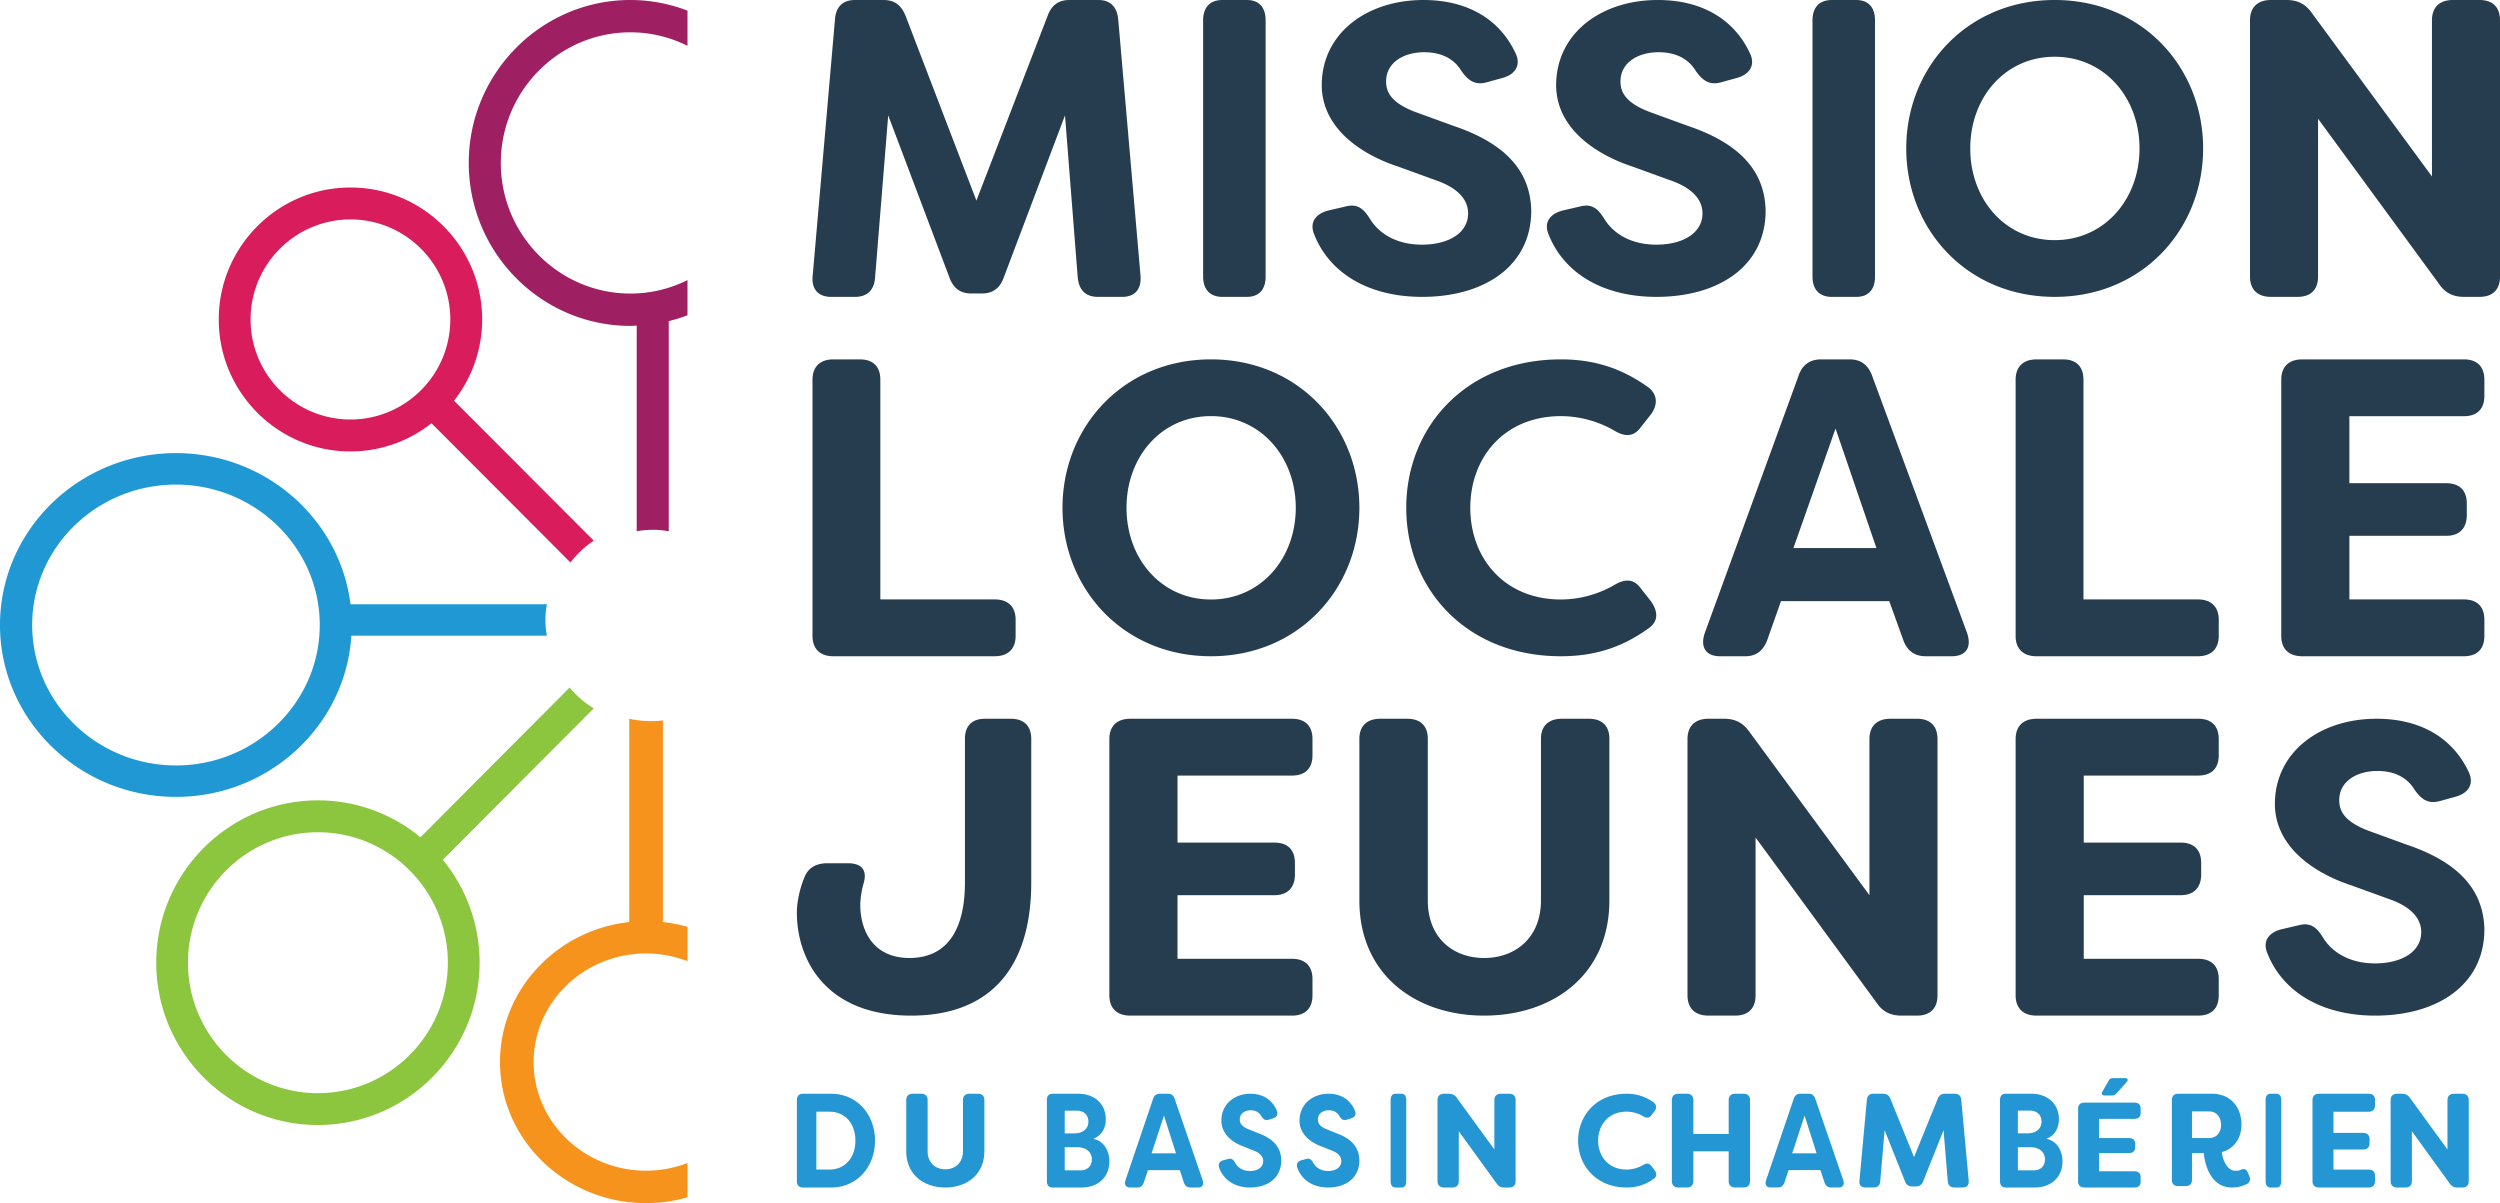
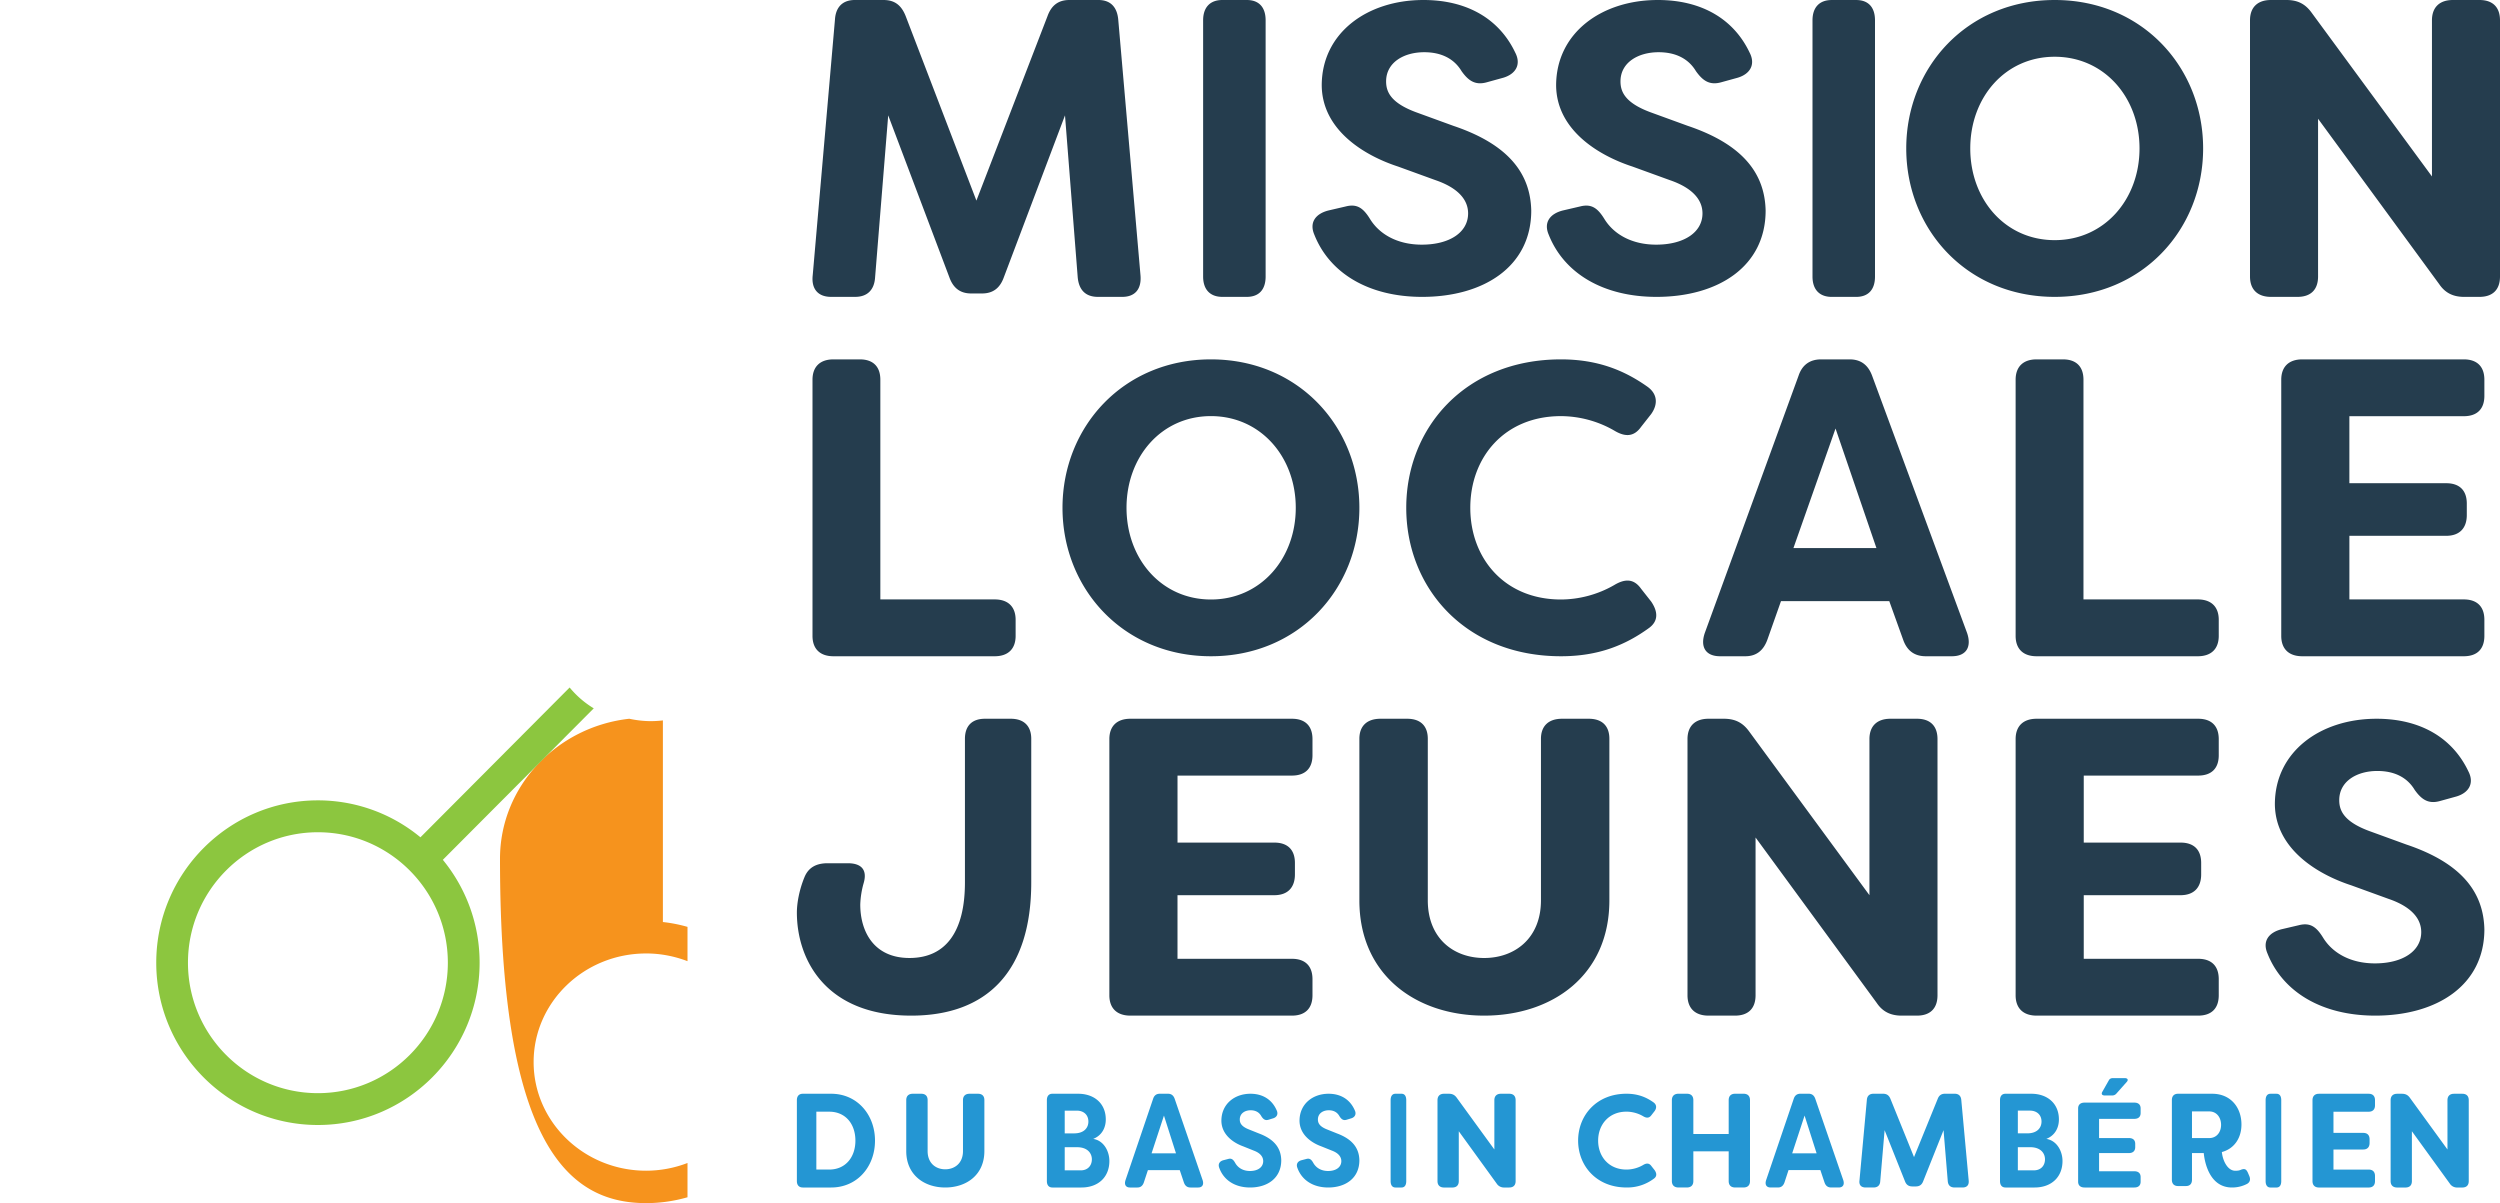
<svg xmlns="http://www.w3.org/2000/svg" class="nq-i-logo_mlj" role="presentation" width="160" height="77" viewBox="0 0 160 77">
  <g fill="none" fill-rule="evenodd">
    <path fill="#253D4E" d="M52.014 17.615l1.424-16.367C53.489.435 53.947 0 54.709 0h1.831c.712 0 1.144.326 1.424 1.032l4.526 11.807 4.551-11.807C67.296.326 67.754 0 68.44 0h1.856c.763 0 1.195.435 1.271 1.248l1.424 16.367c.077.896-.356 1.385-1.169 1.385h-1.551c-.789 0-1.22-.434-1.297-1.249L68.16 7.383l-3.916 10.368c-.254.705-.711 1.031-1.398 1.031h-.687c-.686 0-1.144-.326-1.398-1.03L56.845 7.382l-.839 10.368c-.05.815-.509 1.249-1.271 1.249h-1.55c-.815 0-1.272-.49-1.171-1.385M77 17.697V1.303C77 .461 77.453 0 78.232 0h1.56C80.572 0 81 .461 81 1.303v16.394c0 .84-.428 1.303-1.208 1.303h-1.56c-.78 0-1.232-.462-1.232-1.303m7.12-2.671c-.342-.79.078-1.343.89-1.553l1.13-.263c.734-.184 1.127.131 1.548.816.603.974 1.758 1.632 3.306 1.632 1.784 0 2.965-.79 2.965-2 0-.921-.709-1.659-2.1-2.133l-2.387-.867c-2.178-.71-4.854-2.343-4.881-5.185C84.59 2.105 87.504 0 91.099 0c2.86 0 4.88 1.262 5.877 3.368.394.763.026 1.369-.76 1.605l-1.05.29c-.735.21-1.181-.08-1.627-.711-.472-.789-1.286-1.21-2.388-1.21-1.312 0-2.44.658-2.44 1.868 0 .658.289 1.369 1.915 1.973l2.388.87c3.595 1.21 4.933 3.105 4.986 5.42C98 17.08 94.93 19 91.02 19c-3.437 0-5.93-1.526-6.9-3.974m15 0c-.342-.79.078-1.343.891-1.553l1.128-.263c.736-.184 1.128.131 1.549.816.603.974 1.758 1.632 3.306 1.632 1.784 0 2.965-.79 2.965-2 0-.921-.709-1.659-2.1-2.133l-2.387-.867c-2.178-.71-4.854-2.343-4.88-5.185 0-3.368 2.912-5.473 6.507-5.473 2.86 0 4.88 1.262 5.877 3.368.394.763.026 1.369-.76 1.605l-1.05.29c-.735.21-1.181-.08-1.627-.711-.473-.789-1.286-1.21-2.388-1.21-1.311 0-2.44.658-2.44 1.868 0 .658.289 1.369 1.915 1.973l2.388.87c3.595 1.21 4.933 3.105 4.986 5.42 0 3.606-3.07 5.527-6.98 5.527-3.437 0-5.93-1.526-6.9-3.974m16.88 2.67V1.304c0-.842.453-1.303 1.233-1.303h1.56c.779 0 1.207.461 1.207 1.303v16.394c0 .84-.428 1.303-1.208 1.303h-1.56c-.78 0-1.232-.462-1.232-1.303m20.929-8.198c0-3.263-2.253-5.868-5.43-5.868-3.174 0-5.402 2.605-5.402 5.868 0 3.264 2.228 5.869 5.403 5.869 3.176 0 5.429-2.605 5.429-5.869M122 9.5C122 4.316 125.892 0 131.5 0c5.608 0 9.5 4.316 9.5 9.5s-3.892 9.5-9.5 9.5c-5.608 0-9.5-4.316-9.5-9.5m22 8.197V1.303c0-.842.493-1.303 1.342-1.303h.987c.712 0 1.205.244 1.616.814l7.7 10.478V1.303c0-.842.492-1.303 1.341-1.303h1.7c.848 0 1.314.461 1.314 1.303v16.394c0 .84-.466 1.303-1.314 1.303h-.987c-.685 0-1.206-.245-1.59-.815L148.356 7.6v10.097c0 .84-.465 1.303-1.315 1.303h-1.699c-.85 0-1.342-.462-1.342-1.303m-92 23V24.303c0-.841.492-1.303 1.338-1.303h1.693c.847 0 1.311.462 1.311 1.303v14.06h7.32c.847 0 1.338.462 1.338 1.303v1.031c0 .841-.491 1.303-1.338 1.303H53.338C52.492 42 52 41.538 52 40.697m30.929-8.198c0-3.263-2.253-5.868-5.43-5.868-3.174 0-5.402 2.605-5.402 5.868 0 3.264 2.228 5.869 5.403 5.869 3.176 0 5.429-2.605 5.429-5.869M68 32.5C68 27.316 71.892 23 77.5 23c5.608 0 9.5 4.316 9.5 9.5S83.108 42 77.5 42c-5.608 0-9.5-4.316-9.5-9.5m22 0c0-5.132 3.79-9.5 9.9-9.5 2.32 0 4.022.683 5.517 1.736.645.448.723 1.106.258 1.763l-.643.817c-.465.657-1.032.657-1.729.236a6.896 6.896 0 0 0-3.402-.92c-3.61 0-5.802 2.631-5.802 5.867 0 3.238 2.192 5.869 5.802 5.869a6.9 6.9 0 0 0 3.402-.92c.697-.421 1.264-.421 1.729.236l.643.816c.465.684.439 1.263-.128 1.684C104.025 41.289 102.297 42 99.9 42 93.79 42 90 37.631 90 32.5m30.092 2.578l-2.618-7.653-2.695 7.653h5.313zm-10.984 5.429l6.005-16.475c.231-.678.719-1.032 1.437-1.032h1.823c.718 0 1.18.354 1.437 1.032l6.082 16.475c.308.896-.051 1.493-.975 1.493h-1.668c-.693 0-1.181-.326-1.438-1.031l-.898-2.498h-6.929l-.872 2.47c-.257.707-.72 1.059-1.412 1.059h-1.617c-.924 0-1.283-.597-.975-1.493zm19.892.19V24.303c0-.841.492-1.303 1.338-1.303h1.694c.846 0 1.31.462 1.31 1.303v14.06h7.32c.846 0 1.338.462 1.338 1.303v1.031c0 .841-.492 1.303-1.339 1.303h-10.323c-.846 0-1.338-.462-1.338-1.303m21.36-14.06v4.289h6.2c.85 0 1.315.462 1.315 1.303v.733c0 .841-.465 1.33-1.316 1.33h-6.198v4.071h7.323c.85 0 1.316.462 1.316 1.303v1.031c0 .842-.466 1.303-1.316 1.303h-10.34c-.85 0-1.344-.461-1.344-1.303V24.303c0-.841.494-1.303 1.344-1.303h10.34c.85 0 1.316.462 1.316 1.303v1.032c0 .842-.466 1.302-1.316 1.302h-7.323zM51 58.4c0-.616.16-1.47.48-2.245.267-.668.8-.908 1.495-.908h1.281c.934 0 1.255.48 1.015 1.282a5.657 5.657 0 0 0-.214 1.362c0 1.71.854 3.42 3.15 3.42 2.321 0 3.549-1.682 3.549-4.836v-9.192c0-.828.454-1.283 1.281-1.283h1.655c.828 0 1.308.455 1.308 1.283v9.192C66 62.194 63.144 65 58.313 65 52.815 65 51 61.391 51 58.4m24.361-8.763v4.289h6.199c.85 0 1.315.462 1.315 1.303v.733c0 .841-.465 1.33-1.315 1.33H75.36v4.071h7.323c.85 0 1.316.462 1.316 1.303v1.031c0 .841-.466 1.303-1.316 1.303h-10.34c-.85 0-1.344-.462-1.344-1.303V47.303c0-.841.494-1.303 1.344-1.303h10.34c.85 0 1.316.462 1.316 1.303v1.032c0 .841-.466 1.302-1.316 1.302h-7.323zM87 57.624v-10.34c0-.83.496-1.284 1.35-1.284h1.707c.853 0 1.322.455 1.322 1.283v10.341c0 2.432 1.652 3.688 3.607 3.688 1.955 0 3.635-1.256 3.635-3.688v-10.34c0-.83.496-1.284 1.349-1.284h1.708c.853 0 1.322.455 1.322 1.283v10.341c0 4.81-3.663 7.376-8.014 7.376C90.663 65 87 62.434 87 57.624m21 6.073V47.303c0-.841.493-1.303 1.343-1.303h.986c.712 0 1.206.245 1.617.814l7.698 10.478v-9.989c0-.841.493-1.303 1.342-1.303h1.7c.848 0 1.314.462 1.314 1.303v16.394c0 .841-.466 1.303-1.315 1.303h-.987c-.684 0-1.205-.244-1.588-.814L112.356 53.6v10.097c0 .841-.466 1.303-1.315 1.303h-1.698c-.85 0-1.343-.462-1.343-1.303m25.36-14.06v4.289h6.2c.85 0 1.315.462 1.315 1.303v.733c0 .841-.465 1.33-1.315 1.33h-6.2v4.071h7.324c.85 0 1.316.462 1.316 1.303v1.031c0 .841-.466 1.303-1.316 1.303h-10.34c-.85 0-1.344-.462-1.344-1.303V47.303c0-.841.494-1.303 1.344-1.303h10.34c.85 0 1.316.462 1.316 1.303v1.032c0 .841-.466 1.302-1.316 1.302h-7.323zm11.76 11.389c-.342-.79.078-1.342.891-1.552l1.128-.264c.736-.184 1.129.131 1.549.817.603.973 1.758 1.63 3.306 1.63 1.784 0 2.965-.789 2.965-2 0-.92-.708-1.658-2.1-2.132l-2.387-.867c-2.178-.71-4.854-2.343-4.88-5.185 0-3.368 2.912-5.473 6.507-5.473 2.86 0 4.88 1.262 5.878 3.368.393.763.026 1.369-.761 1.605l-1.05.29c-.735.21-1.18-.08-1.627-.711-.472-.789-1.285-1.21-2.388-1.21-1.311 0-2.44.658-2.44 1.869 0 .657.289 1.368 1.915 1.972l2.388.869c3.595 1.21 4.933 3.106 4.986 5.422 0 3.605-3.07 5.526-6.98 5.526-3.437 0-5.93-1.526-6.9-3.974" />
    <path fill="#2496D3" d="M53.07 74.852c1.04 0 1.676-.789 1.676-1.85 0-1.074-.635-1.854-1.677-1.854h-.823v3.704h.823zm-2.07.736v-5.176c0-.266.14-.412.384-.412h1.81C54.864 70 56 71.345 56 73.001 56 74.663 54.864 76 53.194 76h-1.81c-.244 0-.384-.145-.384-.412zm7-1.916v-3.267c0-.262.154-.405.421-.405h.534c.267 0 .413.143.413.405v3.267c0 .768.516 1.163 1.127 1.163s1.136-.395 1.136-1.163v-3.267c0-.262.156-.405.422-.405h.534c.267 0 .413.143.413.405v3.267C63 75.19 61.855 76 60.495 76 59.145 76 58 75.19 58 73.672m11.88.529c0-.395-.28-.78-.949-.78h-.789v1.482h1.027c.452 0 .71-.31.71-.702zm-1.738-3.12v1.455h.603c.646 0 .912-.368.912-.753 0-.446-.316-.702-.74-.702h-.775zM71 74.303c0 1.03-.71 1.697-1.788 1.697h-1.86c-.223 0-.352-.145-.352-.412v-5.176c0-.266.129-.412.352-.412h1.652c1.02 0 1.766.616 1.766 1.646 0 .497-.222 1.011-.804 1.243.69.112 1.034.806 1.034 1.414zm4.263-.49l-.77-2.415-.793 2.416h1.563zm-3.231 1.716l1.766-5.203c.068-.216.211-.326.423-.326h.536c.21 0 .347.11.423.326l1.788 5.203c.09.283-.015.471-.286.471h-.491c-.204 0-.347-.102-.423-.325l-.264-.788h-2.038l-.257.78c-.075.223-.211.333-.415.333h-.475c-.272 0-.378-.188-.287-.47zm6.002-.783c-.097-.25.023-.425.255-.49l.322-.084c.21-.058.322.042.443.258.172.307.502.514.944.514.51 0 .847-.248.847-.631 0-.29-.202-.524-.6-.673l-.682-.274c-.622-.224-1.386-.74-1.394-1.637 0-1.064.832-1.729 1.86-1.729.816 0 1.394.4 1.679 1.064.112.24.007.433-.218.506l-.3.092c-.21.067-.337-.024-.465-.225-.134-.248-.367-.38-.682-.38-.375 0-.697.205-.697.589 0 .208.082.432.547.623l.683.274c1.027.383 1.409.98 1.424 1.712 0 1.14-.877 1.745-1.994 1.745-.982 0-1.695-.483-1.972-1.254m5 0c-.097-.25.023-.425.255-.49l.322-.084c.21-.058.322.042.442.258.173.307.503.514.945.514.51 0 .847-.248.847-.631 0-.29-.203-.524-.6-.673l-.682-.274c-.622-.224-1.386-.74-1.394-1.637 0-1.064.832-1.729 1.86-1.729.816 0 1.394.4 1.678 1.064.113.24.008.433-.217.506l-.3.092c-.21.067-.337-.024-.465-.225-.135-.248-.367-.38-.682-.38-.375 0-.697.205-.697.589 0 .208.083.432.547.623l.683.274c1.026.383 1.409.98 1.424 1.712 0 1.14-.877 1.745-1.994 1.745-.982 0-1.695-.483-1.972-1.254m5.966.843v-5.177c0-.266.113-.412.308-.412h.39c.195 0 .302.146.302.412v5.177c0 .266-.107.411-.302.411h-.39c-.195 0-.308-.145-.308-.411m3 0v-5.177c0-.266.154-.412.42-.412h.308c.223 0 .377.078.505.258l2.406 3.308v-3.154c0-.266.154-.412.42-.412h.53c.266 0 .411.146.411.412v5.177c0 .266-.145.411-.411.411h-.308a.55.55 0 0 1-.497-.256L93.362 72.4v3.19c0 .266-.146.411-.411.411h-.531c-.266 0-.42-.145-.42-.411M101 73c0-1.622 1.184-3.001 3.094-3.001.725 0 1.256.217 1.724.548.201.141.226.35.08.558l-.201.257c-.145.207-.323.207-.54.074-.322-.19-.71-.29-1.063-.29-1.128 0-1.813.832-1.813 1.854 0 1.022.685 1.852 1.813 1.852.354 0 .741-.1 1.063-.29.217-.133.395-.133.54.076l.201.255c.146.217.138.4-.04.533a2.825 2.825 0 0 1-1.764.573c-1.91 0-3.094-1.379-3.094-2.999m6 2.588v-5.177c0-.266.156-.412.423-.412h.536c.267 0 .415.146.415.412v2.167h2.262v-2.167c0-.266.147-.412.414-.412h.536c.267 0 .414.146.414.412v5.177c0 .266-.147.411-.414.411h-.536c-.267 0-.414-.145-.414-.411v-1.902h-2.262v1.902c0 .266-.148.411-.415.411h-.536c-.267 0-.423-.145-.423-.411m9.263-1.775l-.77-2.416-.793 2.416h1.563zm-3.231 1.715l1.766-5.203c.068-.216.212-.326.423-.326h.535c.212 0 .348.11.423.326l1.79 5.203c.09.283-.016.471-.287.471h-.49c-.205 0-.348-.102-.424-.325l-.264-.788h-2.038l-.256.78c-.077.223-.212.333-.416.333h-.475c-.272 0-.378-.188-.287-.47zm5.973.035l.474-5.169c.018-.258.17-.395.424-.395h.61c.237 0 .382.103.475.326l1.509 3.73 1.517-3.73c.085-.223.237-.326.466-.326h.619c.254 0 .398.137.423.395l.475 5.169c.025.283-.118.436-.39.436h-.517c-.262 0-.407-.137-.432-.393l-.271-3.275-1.306 3.275c-.084.22-.237.326-.466.326h-.228c-.23 0-.382-.105-.467-.326l-1.305-3.275-.28 3.275c-.016.256-.17.393-.423.393h-.517c-.272 0-.424-.153-.39-.436m11.875-1.363c0-.395-.28-.78-.948-.78h-.79v1.482h1.027c.452 0 .71-.31.71-.702zm-1.738-3.12v1.455h.603c.646 0 .912-.368.912-.753 0-.446-.316-.702-.74-.702h-.775zM132 74.303c0 1.03-.71 1.697-1.788 1.697h-1.86c-.223 0-.352-.145-.352-.412v-5.176c0-.266.129-.412.351-.412h1.653c1.02 0 1.766.616 1.766 1.646 0 .497-.222 1.011-.804 1.243.69.112 1.034.806 1.034 1.414zm2.544-4.419l.422-.745c.05-.093.135-.139.253-.139h.768c.178 0 .245.109.127.24l-.675.76a.345.345 0 0 1-.262.11h-.481c-.16 0-.228-.093-.152-.226zm-.203 1.724v1.227h1.907c.263 0 .406.131.406.372v.21c0 .24-.143.38-.406.38h-1.907v1.163h2.254c.261 0 .405.132.405.373v.295c0 .24-.144.372-.405.372h-3.182c-.261 0-.413-.131-.413-.372V70.94c0-.242.152-.373.413-.373h3.182c.261 0 .405.131.405.373v.294c0 .24-.144.373-.405.373h-2.254zm7.056 1.228c.461 0 .752-.371.752-.845 0-.49-.3-.86-.752-.86h-1.11v1.705h1.11zm-.357.96h-.753v1.706c0 .262-.137.405-.388.405h-.502c-.251 0-.397-.143-.397-.405v-5.097c0-.262.146-.405.397-.405h2.178c1.206 0 1.878.895 1.878 1.967 0 .869-.462 1.552-1.255 1.764.064.598.388 1.197.858 1.197.17 0 .267-.016.373-.067.234-.085.332-.034.437.194l.072.17c.106.227.082.42-.12.54a2.062 2.062 0 0 1-.973.235c-1.4 0-1.74-1.536-1.805-2.203zM145 75.59v-5.177c0-.266.113-.412.308-.412h.39c.195 0 .302.146.302.412v5.177c0 .266-.107.411-.302.411h-.39c-.195 0-.308-.145-.308-.411m4.342-4.44v1.355h1.907c.261 0 .404.145.404.411v.232c0 .266-.143.42-.404.42h-1.907v1.285h2.253c.261 0 .405.145.405.411v.326c0 .266-.144.411-.405.411h-3.181c-.261 0-.414-.145-.414-.411v-5.177c0-.266.153-.412.414-.412h3.18c.262 0 .406.146.406.412v.325c0 .266-.144.412-.405.412h-2.253zm3.658 4.44v-5.177c0-.266.154-.412.419-.412h.308c.223 0 .377.078.506.258l2.405 3.308v-3.154c0-.266.154-.412.42-.412h.53c.266 0 .412.146.412.412v5.177c0 .266-.146.411-.412.411h-.308a.55.55 0 0 1-.496-.256l-2.423-3.345v3.19c0 .266-.145.411-.411.411h-.531c-.265 0-.419-.145-.419-.411" />
-     <path fill="#1F98D4" d="M11.262 48.988c-5.075 0-9.203-4.03-9.203-8.989 0-4.957 4.128-8.985 9.203-8.985 5.072 0 9.202 4.028 9.202 8.985 0 4.958-4.13 8.99-9.202 8.99M35 38.674H22.432C21.759 33.235 17.01 29 11.262 29 5.052 29 0 33.936 0 40c0 6.067 5.051 11 11.262 11 5.972 0 10.86-4.568 11.224-10.317H35a5.856 5.856 0 0 1-.093-1.004c0-.343.036-.677.093-1.004" />
-     <path fill="#D91C5B" d="M16.037 20.447c0-3.533 2.867-6.403 6.392-6.403 3.525 0 6.39 2.87 6.39 6.403 0 3.532-2.865 6.401-6.39 6.401-3.525 0-6.392-2.87-6.392-6.4zm13.02 5.198a8.406 8.406 0 0 0 1.801-5.198c0-4.658-3.782-8.447-8.429-8.447C17.779 12 14 15.79 14 20.447c0 4.656 3.78 8.445 8.429 8.445a8.365 8.365 0 0 0 5.187-1.804L36.51 36A6.06 6.06 0 0 1 38 34.604l-8.942-8.959z" />
-     <path fill="#9E1F62" d="M40.352 2.068c1.31 0 2.545.316 3.648.864V.682A10.202 10.202 0 0 0 40.352 0C34.644 0 30 4.679 30 10.43c0 5.75 4.644 10.428 10.352 10.428.134 0 .264-.016.397-.02V34a6.038 6.038 0 0 1 1.026-.094c.35 0 .692.036 1.026.094V20.55c.41-.1.81-.225 1.199-.374v-2.25a8.184 8.184 0 0 1-3.648.862c-4.576 0-8.3-3.75-8.3-8.358 0-4.61 3.724-8.362 8.3-8.362" />
-     <path fill="#F6931D" d="M41.35 61.021c.936 0 1.829.18 2.65.494V59.32a9.532 9.532 0 0 0-1.575-.31V46.106a6.608 6.608 0 0 1-.755.047c-.48 0-.947-.056-1.397-.153v13.01c-4.65.518-8.273 4.338-8.273 8.962C32 72.951 36.194 77 41.35 77c.921 0 1.809-.134 2.65-.375v-2.194a7.385 7.385 0 0 1-2.65.494c-3.97 0-7.198-3.117-7.198-6.953 0-3.833 3.228-6.95 7.198-6.95" />
+     <path fill="#F6931D" d="M41.35 61.021c.936 0 1.829.18 2.65.494V59.32a9.532 9.532 0 0 0-1.575-.31V46.106a6.608 6.608 0 0 1-.755.047c-.48 0-.947-.056-1.397-.153c-4.65.518-8.273 4.338-8.273 8.962C32 72.951 36.194 77 41.35 77c.921 0 1.809-.134 2.65-.375v-2.194a7.385 7.385 0 0 1-2.65.494c-3.97 0-7.198-3.117-7.198-6.953 0-3.833 3.228-6.95 7.198-6.95" />
    <path fill="#8CC63F" d="M28.662 61.614c0 4.605-3.73 8.348-8.317 8.348-4.585 0-8.315-3.743-8.315-8.348 0-4.604 3.73-8.35 8.315-8.35 4.587 0 8.317 3.746 8.317 8.35zM38 45.334A6.038 6.038 0 0 1 36.457 44l-9.549 9.587a10.281 10.281 0 0 0-6.563-2.364C14.64 51.223 10 55.886 10 61.614 10 67.341 14.64 72 20.345 72c5.706 0 10.35-4.66 10.35-10.386 0-2.498-.884-4.792-2.353-6.586L38 45.334z" />
  </g>
</svg>